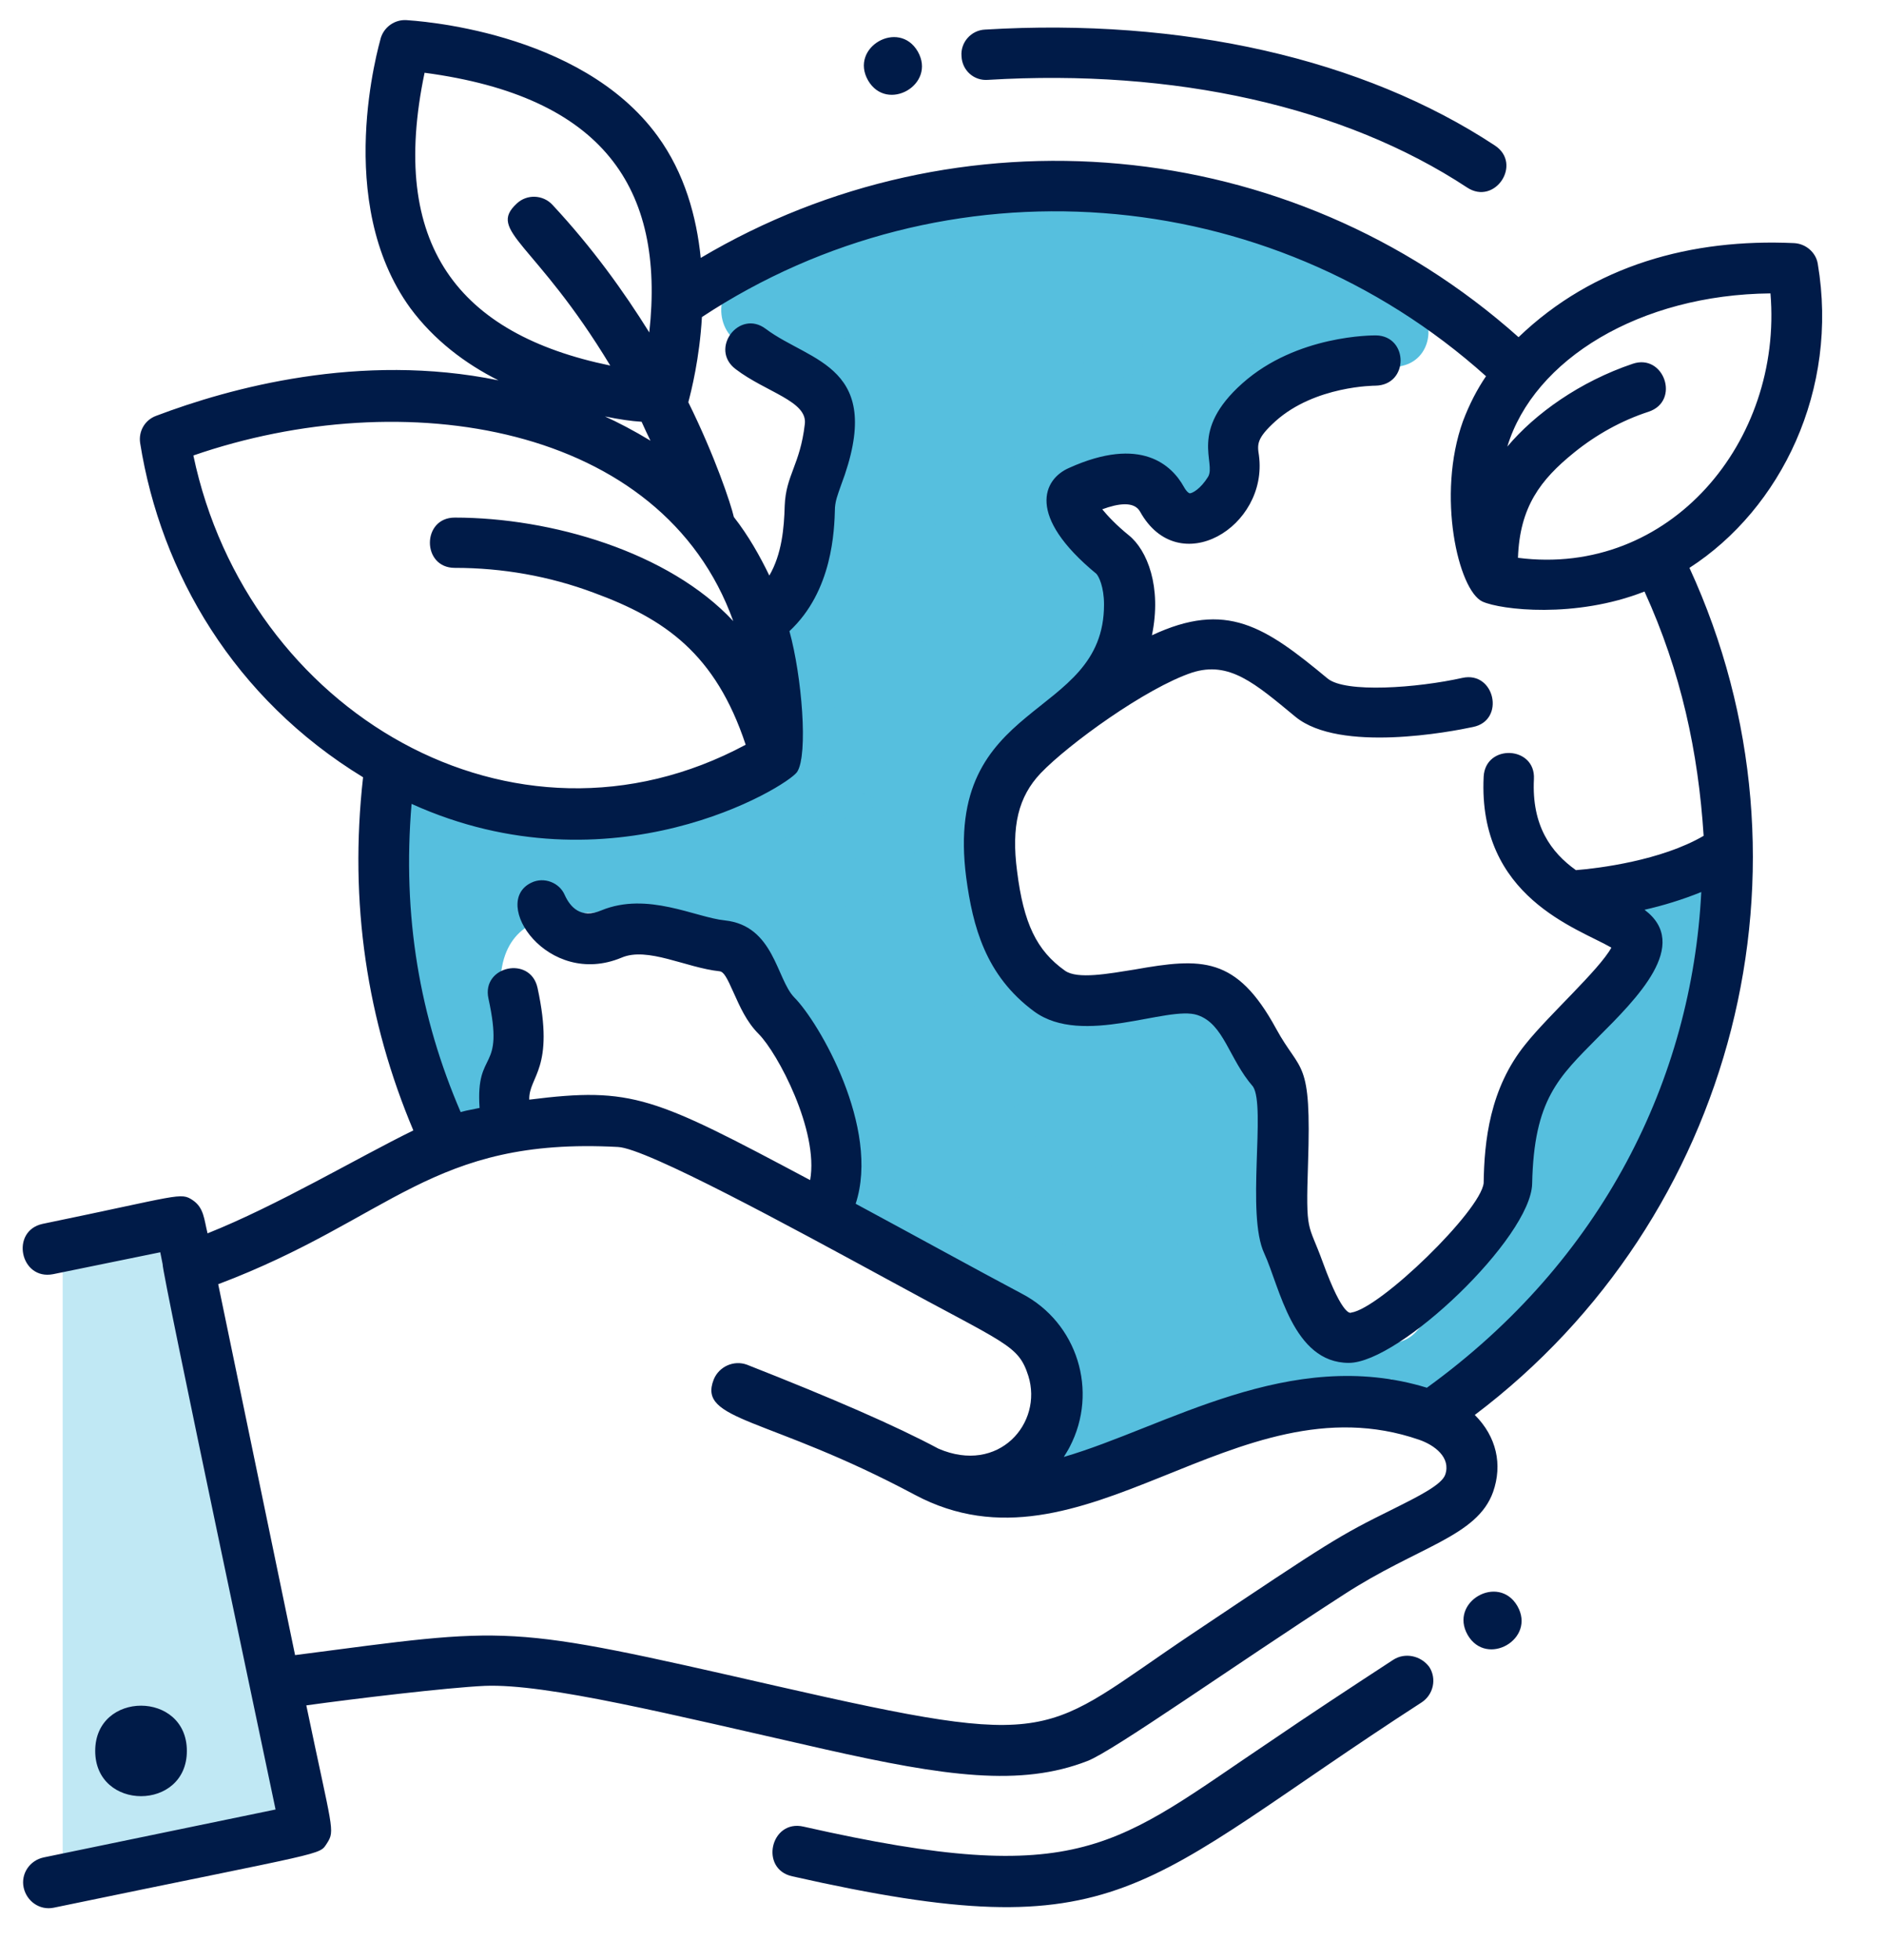
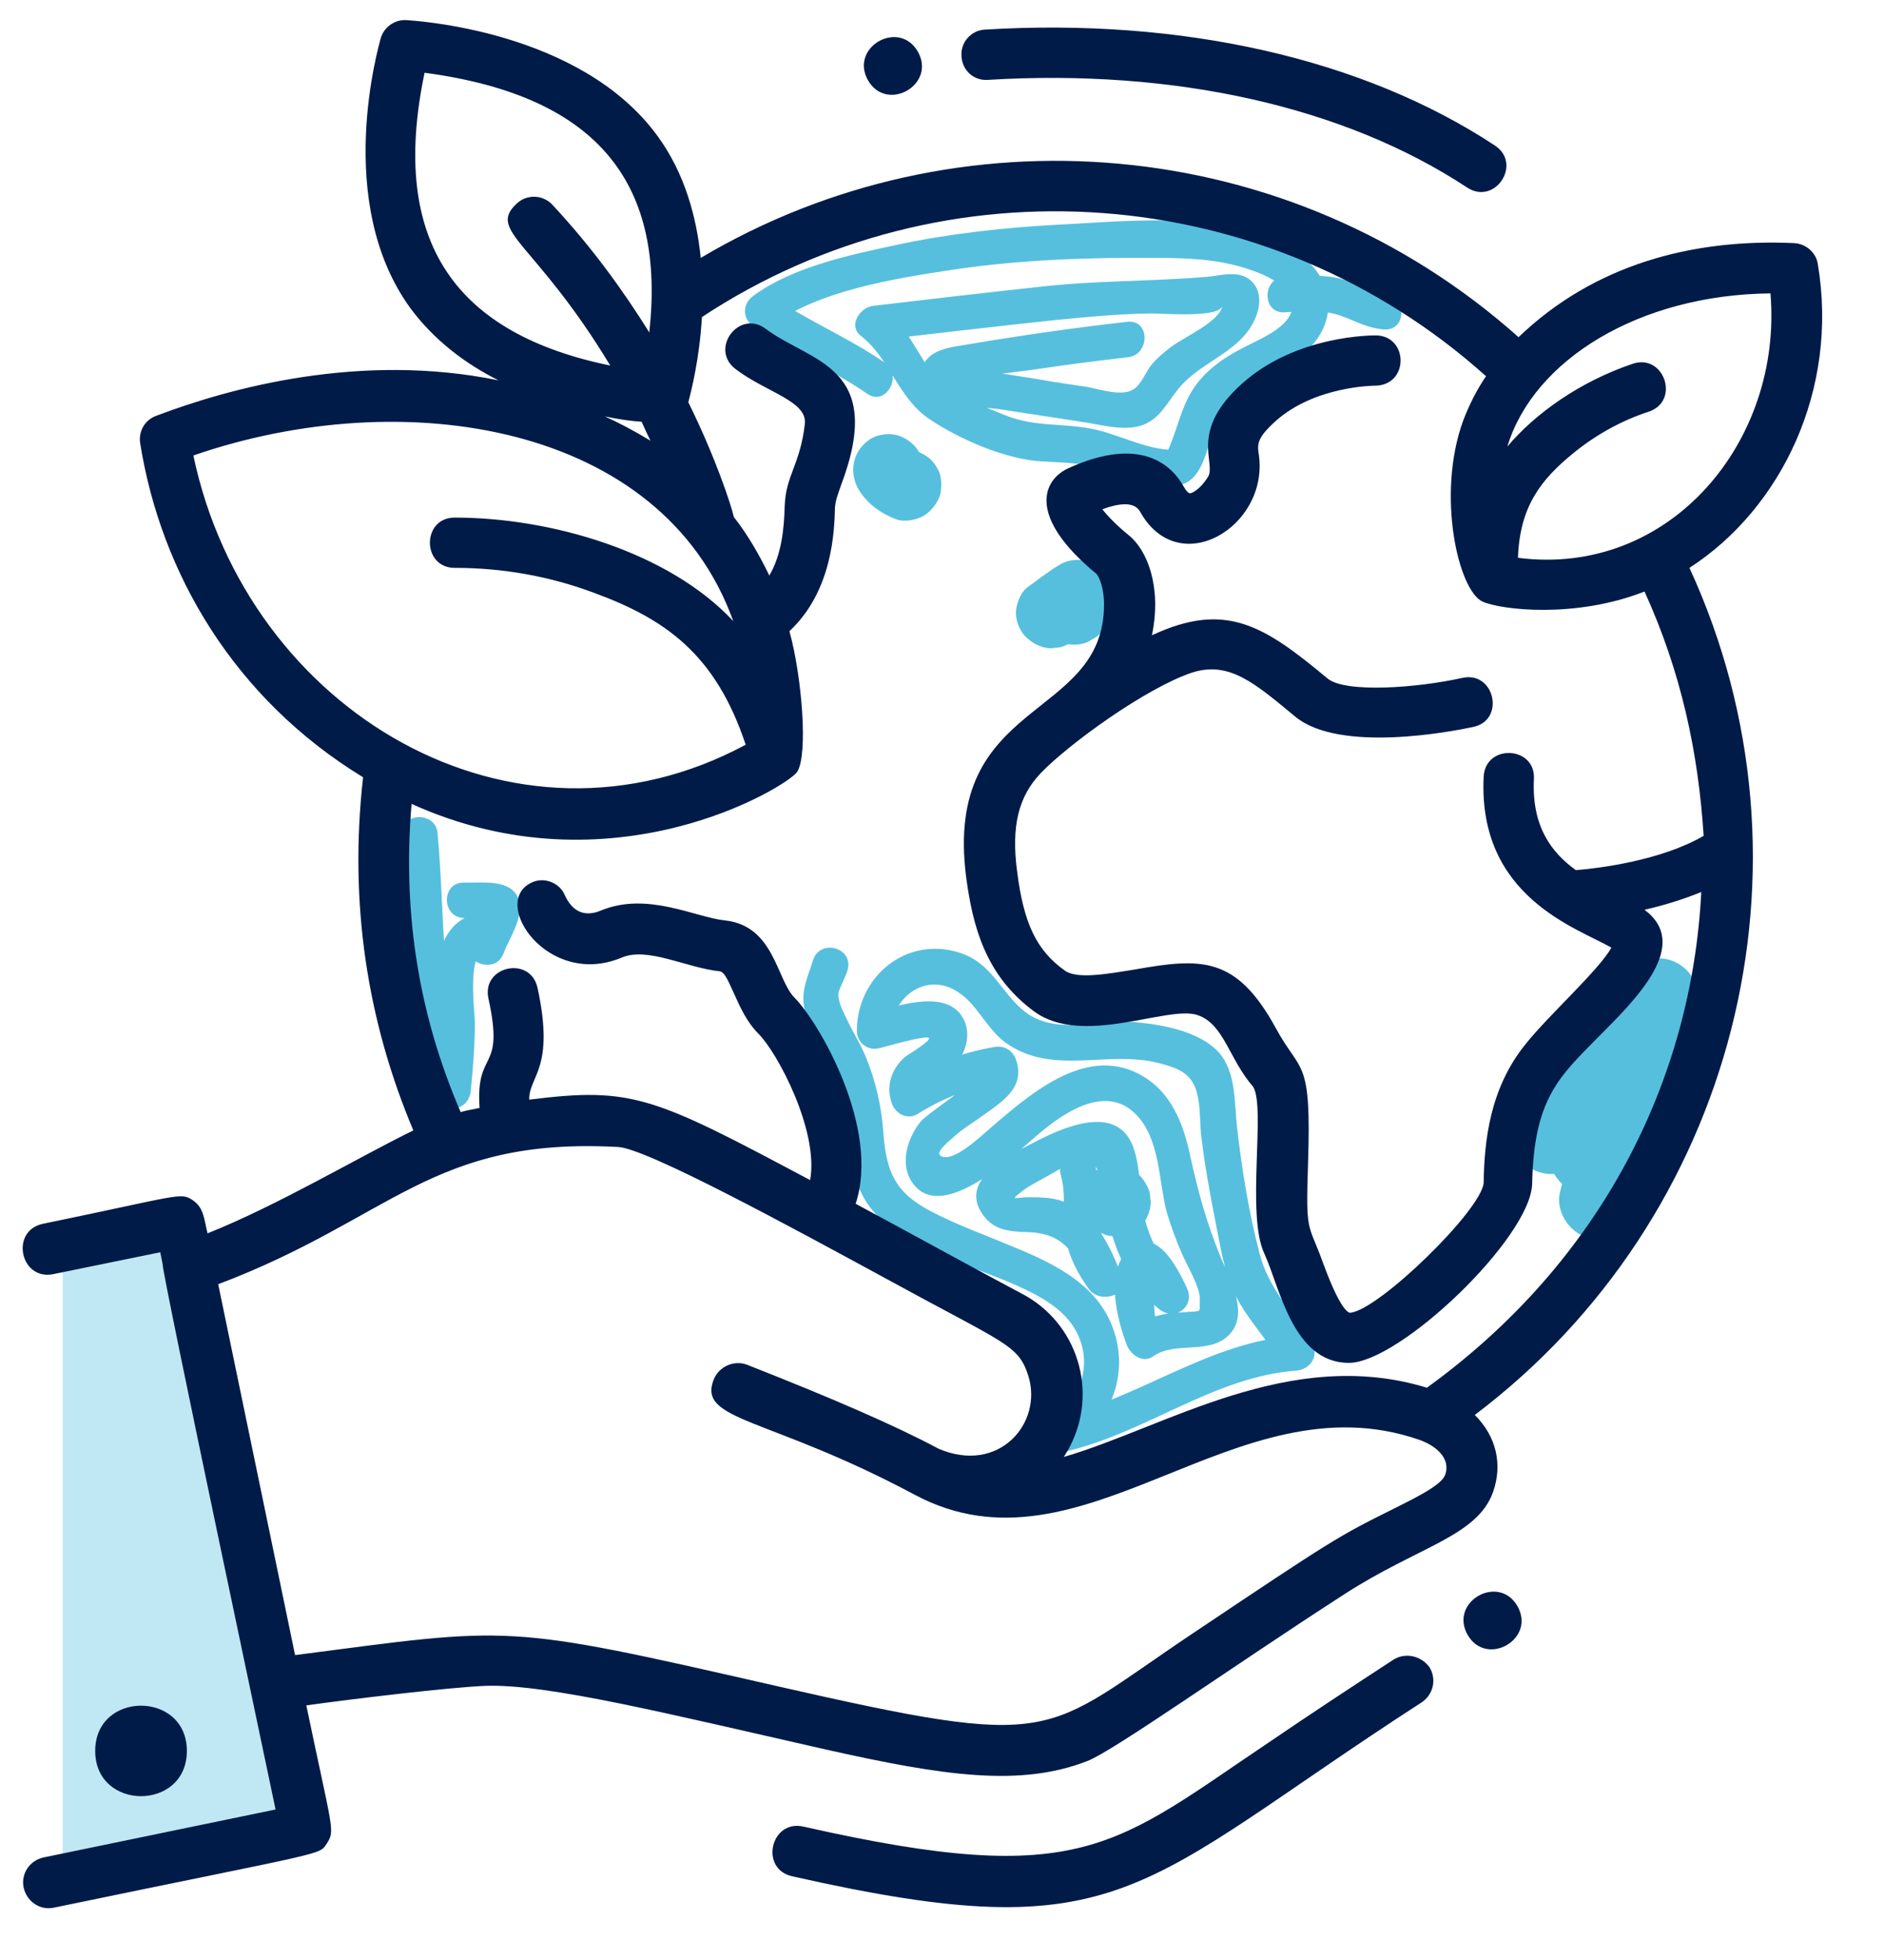
<svg xmlns="http://www.w3.org/2000/svg" version="1.1" id="Lager_1" x="0px" y="0px" width="318.6px" height="331.3px" viewBox="0 0 318.6 331.3" style="enable-background:new 0 0 318.6 331.3;" xml:space="preserve">
  <style type="text/css">
	.st0{fill:#56BFDE;}
	.st1{fill:#C0E8F4;}
	.st2{fill:#001B48;}
</style>
  <g>
    <g>
      <path class="st0" d="M187.5,104.7c0.1-0.9,0.4-1.7,0.7-2.5c0.3-0.9,0.3-2.3,0-3.2c-0.3-1.3-1.1-2.3-2.2-3.1    c-1.9-1.4-4.6-1.7-6.7-0.5c-2,1.2-3.8,2.6-5.7,4c-1.1,0.9-1.8,2.9-1.8,4.2c0,1.5,0.7,3.2,1.8,4.2c1.1,1,2.6,1.8,4.2,1.8    c0.5-0.1,1.1-0.1,1.6-0.2c1-0.3,1.9-0.8,2.6-1.5c0.1-0.1,0.2-0.1,0.2-0.2c-0.4,0.3-0.8,0.6-1.2,0.9c1.3-1,2.7-2,4.2-2.9    c-2.9-2.3-5.9-4.5-8.8-6.8c-0.3,0.8-0.5,1.7-0.7,2.5c-0.3,1.7-0.3,3.1,0.6,4.6c0.7,1.2,2.2,2.4,3.6,2.8c1.5,0.3,3.3,0.3,4.6-0.6    C185.9,107.5,187.3,106.2,187.5,104.7L187.5,104.7z" />
    </g>
  </g>
  <g>
    <g>
      <g>
        <path class="st0" d="M274.2,171.6c-2.4,2.8-6.1,3.8-8.5,6.9c-2,2.7-3.1,6-3.7,9.3c-0.7,3.5-1.2,7.5,0.9,10.8     c2.2,3.4,5.1,3.7,8.7,4.2c-1.4-0.6-2.8-1.2-4.2-1.8c-0.3-1-0.5-2-0.8-3c2.9,2.3,5.9,4.5,8.8,6.8c2.8-12,7-23.6,11.3-35.1     c1.8-4.8-4.6-9.7-8.8-6.8c-10.4,7.3-22.4,15.4-21.8,29.8c0.4,7.7,12.4,7.7,12,0c-0.4-9.5,9.1-14.7,15.8-19.4     c-2.9-2.3-5.9-4.5-8.8-6.8c-4.3,11.5-8.5,23.1-11.3,35.1c-1.1,4.6,4.3,10,8.8,6.8c3.3-2.4,5.9-5.6,5.8-9.9     c-0.1-3.3-2-6.5-5.3-7.5c-0.8-0.1-1.6-0.2-2.3-0.3c2,2.7,2.9,2.8,2.7,0.3c0.6-1.2,0.4-2.9,1-4.2c1.6-3.1,5.7-4.1,8-6.7     C287.6,174.3,279.2,165.7,274.2,171.6L274.2,171.6z" />
      </g>
    </g>
    <g>
      <g>
-         <path class="st0" d="M156.1,70.5c-4.4-12.9-13.6-26-28.8-24.9c1,3.7,2,7.5,3,11.2c16.4-9.3,33.8-11.3,52.4-11.3     c9,0,18-0.1,26.7,2.8c8.1,2.8,15.4,7.5,22.6,12.1c0.5-3.7,1-7.3,1.4-11c-9.6,2.5-20.2,1.4-28.8,7.1c-8.3,5.5-10.2,14.4-11.1,23.7     c3.7-1,7.5-2,11.2-3c-4.8-8.1-13.2-13.2-22.7-13.8c-4.8-0.3-10,0.4-12,5.2c-2,4.7-1.5,10.4,3,13.4c10,6.6,13.8-8.4,18.6-13.7     c6.6-7.1,15.6-11.1,25.3-11.1c6.8,0,8.1-9.9,1.6-11.8c-12.1-3.6-24.5-6.9-37.2-5.1c-6,0.9-11.8,2.6-17.8,3.2     c-7.1,0.7-14.3,0.6-21.4,0.5c-7.7-0.1-7.7,11.8,0,12c18.6,0.5,37.2,1.1,55.9,1.6c-0.5-3.9-1.1-7.9-1.6-11.8     c-15.6,2.3-32.3,3.2-46.7,9.9c-4.4,2-3.6,10.3,1.4,11c10.3,1.4,20.6,2,31,1.3c-1.7-3-3.5-6-5.2-9c-1.2,2.4-4.8,2.8-7.1,3.7     c-3.6,1.4-6.4,3.4-8.7,6.5c-2.8,3.6-5.4,5.2-9.5,7c-3.7,1.7-7.1,3.7-9.6,7c-2.6,3.4-4.2,7.6-5.9,11.5c-2,4.4-4.3,8.7-5.7,13.3     c-2.5,8.1-0.7,16.8,6.7,21.6c3.4,2.2,7.7,0,8.8-3.6c2.7-8.6,3.2-18.3,8.2-26c4.6-7.2,12.4-11.8,19.5-16.2     c-2.7-0.7-5.5-1.4-8.2-2.2c2.2,5.1,4.5,10.1,6.7,15.2c1.1,2.4,2.1,4.8,3.2,7.2c0.2,0.5,0.9,3.1,1.2,2c0.3-1.1-2.7,1.6-3,1.8     c-9,6.6-18,13.1-26.9,19.7c-3.7,2.7-4.1,9.9,1.4,11c3.5,0.7,7,1.4,10.5,2.1c4.4,0.9,8.7-2.7,7.4-7.4c-3.8-13.9-2.1-28.3-0.2-42.3     c0.9-6.7-6.8-10.3-11-4.6c-6.1,8.2-6.2,19.4-1,28.1c2.4,4,7.9,3.7,10.4,0c5-7.5,7.7-15.7,8.6-24.6c-3.9,0.5-7.9,1.1-11.8,1.6     c1.3,3.7,3,7.9,2.4,11.9c-0.6,4.5-5.6,6.1-8.5,9.1c-3,3.2-4.8,7.3-7.8,10.5c-3.2,3.4-8.3,4.5-12.5,5.9     c-9.7,3.1-19.6,5.7-29.6,7.7c-3.8,0.8-27.5,6.5-28.6,1.8c-0.5,1.9-1,3.9-1.5,5.8c-3.1-1.7-4.6-1.6-4.6,0.5     c-0.1,0.9-0.3,1.8-0.4,2.7c-0.3,1.8-0.5,3.6-0.6,5.4c-0.3,3.5-0.2,7,0.1,10.5c0.6,7.3,1.9,14.4,3.3,21.6     c1.4,7.1,11.2,4.7,11.8-1.6c0.6-6.5-0.7-13.3,0.5-19.8c1.4-7.4,7.6-9,14.3-9.1c7.9-0.2,16.1,0.9,23.5,3.8     c3.4,1.3,7.8,2.8,8.9,6.4c0.6,2.1,0.5,4.4,1.2,6.5c0.6,1.8,1.5,3.5,2.4,5.1c4.1,7.4,5.9,14.8,7.6,23c1.7,8.4,5.4,11.6,12.9,15.2     c6.6,3.2,14.3,5.9,19.4,11.4c4.1,4.4,6.4,10.9,2.6,16.1c-3.2,4.5,2.1,10,6.8,8.8c7-1.8,13.8-4.7,19.7-9     c5.2-3.7,12.3-9.1,14.1-15.6c1-3.6-0.1-7.2-0.8-10.7c-1-4.5-1.8-9.1-2.3-13.7c-0.8-7.1-0.3-14.7-2.9-21.4     c-6.4-17.1-26.2-9.7-39.6-15.1c-6.7-2.7-6.7-11.2-8.3-17.2c-1.7-6.3-4.8-12.1-10.7-15.4c-3.8-2.2-9.2,0.5-9,5.2     c0.2,3.4,0,6.8-0.7,10.2c-0.3,1.2-3.7,9.4-3.4,9.7c1.4,0,2.9,0,4.3,0.1c-0.2-0.6-0.4-1.3-0.5-1.9c0.3-1.7-0.7-4.2-0.9-5.8     c-0.6-3.9-1.2-7.7-1.9-11.6c-1.4,2.5-2.8,4.9-4.2,7.4c-0.1,0,0.5,0.8,0.4,1.2c1.9-1.5,3.9-2.9,5.8-4.4c-7.2-0.4-14.3-1.5-21.3-3     c-7-1.6-9.9,7-4.6,11c4.5,3.4,9,6.8,13.4,10.2c3.9,3,9,5.8,12.1,9.6c1.8,2.2,1.2,3.2,0.6,5.9c-0.6,2.6-0.6,5.1-0.1,7.7     c1,4.7,3.2,9.6,5.4,13.9c4.6,9,12.3,12.9,20.3,18.3c8.5,5.8,15.7,13.4,21.4,22c3,4.5,9.1,3.4,11-1.4c3.5-9.3,5.8-18.9,6.8-28.9     c0.9-8.8,1.9-19.3-4.3-26.5c-5.6-6.5-15.2-9-22.9-12.1c-10.3-4.2-20.6-8.4-31-12.5c-6.3-2.5-10.6,7.9-4.6,11     c4.6,2.3,6.2,7.5,8.7,11.7c3,5.1,7,9.1,12.4,11.8c8.5,4.2,26.2,8.6,23.9,21.7c3.9,0,7.7,0,11.6,0c-2.8-9.1-1-19.2-7.3-27.1     c-2.9-3.6-6.8-5.5-11.2-6.8c-2.3-0.6-4.8-1-6.8-2.3c-1.7-1.2-3.1-2.9-4.9-4.1c-3.7-2.5-8.6-3.5-12.6-1.2c-4,2.3-5.8,7.4-6.6,11.7     c-1.6,9.4,4.1,19.1,14.4,19.1c3,0,6.3-2.8,6-6c-0.4-4.7-2.3-7.8-6.1-10.6c-1.5,3.7-3.1,7.3-4.6,11c3.2,0.9,6.1,2.2,8.9,4     c0.6,0.4,3.5,3,3.6,2.9c0.5-1.4,0.9-2.8,1.4-4.2c-0.9-0.5-1.7-1.1-2.4-1.7c-1,3.7-2,7.5-3,11.2c6.3,0.2,11.2,4.5,12.8,10.5     c1.9,7.5,13.5,4.3,11.6-3.2c-2.9-11.2-12.9-18.9-24.4-19.3c-6.5-0.2-7.4,7.9-3,11.2c3.5,2.7,7.8,4.6,12.2,3     c4.1-1.4,6.9-5.2,6.5-9.6c-0.9-9-13.5-14.3-20.9-16.4c-6.9-2-9.8,7.2-4.6,11c0,0.1,0.1,0.2,0.1,0.3c2-2,4-4,6-6     c-2.5,0-2.9-2.6-2.7-4.7c0.3-3.6,0.7-3.1,2.9-1.2c3.7,3.3,7.6,4.8,12.3,6.1c5.3,1.4,7.3,4.2,8.3,9.5c1,5.4,0.9,10.9,2.5,16.2     c1.6,5.2,10.5,6.2,11.6,0c2.7-15.3-8.7-26.8-22-32.2c-6.9-2.8-12.4-4.9-16.2-11.6c-3.3-5.8-6.2-11.7-12.3-14.8     c-1.5,3.7-3.1,7.3-4.6,11c8.5,3.4,17,6.9,25.5,10.3c6.7,2.7,15.5,4.8,21.2,9.4c5.5,4.4,3.3,14.7,2.6,20.8     c-1,8.5-3.3,16.8-6.3,24.8c3.7-0.5,7.3-1,11-1.4c-5.8-8.7-12.7-16.4-21-22.8c-4.2-3.2-8.6-5.8-13-8.7c-4.4-2.9-6.9-6.9-8.9-11.6     c-1-2.3-2.3-4.9-2.6-7.4c-0.4-2.8,1-5.3,1.1-8.2c0.2-4.7-2.2-8.8-5.4-12.1c-3.7-3.7-8.3-6.7-12.5-9.9c-5-3.8-10-7.5-14.9-11.3     c-1.5,3.7-3.1,7.3-4.6,11c8.1,1.8,16.2,2.9,24.5,3.5c2.6,0.2,5.1-2,5.8-4.4c2.6-9.6-5.8-17.5-15.1-16c-3.4,0.6-4.7,4.5-4.2,7.4     c1.2,7.6,1.4,30.8,14.8,27.3c5.3-1.4,7.4-7.4,9.1-12c2.2-6.1,3-12.6,2.7-19.1c-3,1.7-6,3.5-9,5.2c4.7,2.7,5.3,9,6.4,13.8     c1.2,5.5,3,11,7.1,15.1c4.4,4.3,10.2,5.8,16,6.5c3.7,0.5,7.3,0.8,11,1.2c3.2,0.3,7.7,0,10.5,1.7c4,2.4,3.6,9.7,3.9,13.8     c0.5,7.3,1.4,14.5,2.9,21.7c0.7,3.6,2,5.5-0.5,8.3c-2,2.3-4.4,4.5-6.9,6.3c-5.1,3.7-10.8,6.2-16.9,7.7c2.3,2.9,4.5,5.9,6.8,8.8     c8-11,1.9-26-7.8-33.6c-5.9-4.6-12.7-7.4-19.3-10.7c-1.4-0.7-3.8-1.5-4.9-2.6c-1.2-1.1-1.2-2.6-1.6-4.2c-0.8-4-1.5-8-2.6-12     c-1-3.6-2.2-7.1-3.9-10.4c-1.8-3.7-4-6.7-4.5-10.8c-1-8.3-6.5-12.3-13.8-15.5c-12.5-5.5-30.4-8.9-43.5-3.5     c-16.7,6.8-12.5,24.3-13.8,38.6c3.9-0.5,7.9-1.1,11.8-1.6c-1.6-8.3-3.2-16.6-3.1-25.1c0.1-6.6,3.8-15.6-1.6-21     c-4.1-4.1-12.8-3.7-14.6,2.7c-1.8,6.5,5.4,12.1,10.9,13.2c6.8,1.4,14.7-0.6,21.5-1.6c7.9-1.2,15.8-2.8,23.6-4.7     c13.7-3.4,30.1-6.3,38.5-18.6c2.4-3.5,4.5-6.2,7.9-8.8c2.9-2.2,5.3-4.7,6.7-8.1c2.9-6.9,0.9-14.6-1.5-21.4     c-2.3-6.6-11.1-5.1-11.8,1.6c-0.7,6.8-3.2,12.9-6.9,18.5c3.5,0,6.9,0,10.4,0c-3.2-5.3-2.7-11,1-16c-3.7-1.5-7.3-3.1-11-4.6     c-2.2,16.3-4.2,32.6,0.2,48.7c2.5-2.5,4.9-4.9,7.4-7.4c-3.5-0.7-7-1.4-10.5-2.1c0.5,3.7,1,7.3,1.4,11c5.8-4.2,11.6-8.5,17.4-12.7     c3.2-2.3,6.3-4.6,9.5-6.9c2.4-1.7,5.3-3.4,7-5.8c3.9-5.4,0.7-10.9-1.7-16.2c-3-6.9-6-13.7-9.1-20.6c-1.3-2.9-5.7-3.7-8.2-2.2     c-8.5,5.3-17.1,10.9-22.9,19.2c-6.3,8.9-7,20-10.2,30.2c2.9-1.2,5.9-2.4,8.8-3.6c-5.6-3.6,1.9-15.2,3.8-19.3     c1.4-3.2,2.7-7.5,5.1-10c2-2.1,5.1-3,7.6-4.2c2.8-1.3,5.4-2.8,7.6-4.9c2.3-2.3,3.4-5.3,6.4-6.8c5.3-2.6,10.8-3.1,13.7-9     c1.8-3.8-0.3-9.3-5.2-9c-9.3,0.6-18.6,0.4-27.8-0.9c0.5,3.7,1,7.3,1.4,11c13.2-6.1,29.6-6.6,43.9-8.7c6.9-1,4.9-11.6-1.6-11.8     c-18.6-0.5-37.2-1.1-55.9-1.6c0,4,0,8,0,12c12.8,0.2,24.8-0.7,37.3-3.2c12.4-2.5,24.1,0.6,36,4.2c0.5-3.9,1.1-7.9,1.6-11.8     c-9,0-18,2.5-25.5,7.6c-3.6,2.4-7,5.3-9.7,8.7c-1.4,1.7-2.7,3.4-3.9,5.3c-0.5,0.8-1,1.7-1.4,2.5c-0.3,0.6-0.6,1.3-0.9,2     c-1.2,2.2,0.6,2.8,5.6,1.9c-1.2,0.9-2.4,1.8-3.6,2.8c6.7-1.5,13.4,1.6,16.9,7.5c3.2,5.5,10.6,2.6,11.2-3c0.7-7,2-12.9,9.2-15.4     c7-2.4,14.7-2,21.9-3.9c5.1-1.3,5.7-8.3,1.4-11c-8.1-5.1-16.4-10.2-25.5-13.3c-9.6-3.3-19.8-3.2-29.9-3.2     c-20.7,0-40.2,2.7-58.5,13c-5,2.8-3,11.6,3,11.2c9.6-0.7,14.5,8.1,17.2,16.1C147,81,158.6,77.9,156.1,70.5L156.1,70.5z" />
-       </g>
+         </g>
    </g>
    <g>
      <g>
        <g>
          <path class="st0" d="M217.2,52.8c3.2-0.2,6.5-0.5,9.6,0.6c2.5,0.9,4.5,2.1,7.3,2.3c3.9,0.2,3.8-5.8,0-6      c-2.7-0.2-5.2-2.2-7.9-2.7c-3-0.6-6-0.4-9-0.2C213.4,47,213.4,53,217.2,52.8L217.2,52.8z" />
        </g>
      </g>
      <g>
        <g>
-           <path class="st0" d="M84.5,141.4c-2.5,0.1-4.8,0.1-7.1-1.1c-2.1-1.1-3.9-2-6.2-2.2c-3.8-0.3-3.8,5.7,0,6c2.1,0.2,4.1,2,6.1,2.7      c2.3,0.7,4.8,0.7,7.2,0.6C88.4,147.2,88.4,141.2,84.5,141.4L84.5,141.4z" />
-         </g>
+           </g>
      </g>
      <g>
        <g>
          <g>
            <path class="st0" d="M149.6,61.3c-6.2-4.3-13.2-7.1-19.3-11.4c0,1.7,0,3.5,0,5.2c8.2-6,20.9-8,30.8-9.5c11.4-1.7,23-2.1,34.5-2       c5.1,0,10.3,0.2,15.2,1.8c2.8,0.9,8.1,2.9,7.7,6.8c-0.4,2.8-4.5,4.7-6.7,5.8c-3.7,1.8-7,3.7-9.5,7c-2.9,3.9-3.2,8.5-5.5,12.5       c0.9-0.5,1.7-1,2.6-1.5c-4.7,0.5-10.1-2.6-14.7-3.5c-5.1-1-9.8-0.3-14.7-2.3c-4.6-1.9-9.9-3.5-12.8-7.7c-2.4-3.5-4-7.3-7.5-10       c-0.7,1.7-1.4,3.4-2.1,5.1c10.3-1.2,20.6-2.4,30.9-3.5c5.1-0.5,10.3-1,15.5-1.1c2.2-0.1,12.5,0.9,12.7-1.4       c-0.2,2.7-6.7,5.5-8.6,7c-1.2,0.9-2.4,1.9-3.4,3.1c-0.9,1.1-1.7,3.3-3,4.1c-2,1.3-5.7,0-7.9-0.4c-2.8-0.4-5.5-0.8-8.3-1.3       c-2.5-0.4-5.1-0.8-7.6-1.2c-1.6-0.2-6-0.2-7.1-1.3c0.3,1,0.5,1.9,0.8,2.9c0.1-0.5,11.8-1.8,13.1-2c5.3-0.8,10.7-1.5,16-2.1       c3.8-0.4,3.8-6.4,0-6c-9,1-18,2.3-26.9,3.8c-2.8,0.5-6.6,0.7-7.8,3.8c-0.8,2,0.2,4,1.9,5.1c2.8,1.8,8,1.6,11.3,2.1       c5,0.8,9.9,1.5,14.9,2.3c2.9,0.5,6.4,1.4,9.3,0.3c2.9-1.2,4-3.8,5.9-6.1c3.8-4.7,10.8-6.2,13.1-12.2c0.8-2,0.9-4.5-0.9-6.1       c-2.1-1.8-5-0.8-7.4-0.6c-9.5,0.8-18.9,0.6-28.4,1.7c-9.3,1-18.7,2.1-28,3.2c-2.2,0.2-4.4,3.3-2.1,5.1       c4.9,3.8,6.2,10.4,11.5,14c5,3.4,13,6.9,19.1,7.2c3.8,0.2,7.3,0.3,11.1,1.4c3.5,1,7.2,2.6,10.9,2.7c6,0.2,5.8-8.3,8.2-12.2       c3.8-6.2,11.9-6.6,16.2-12.4c3.5-4.8,2.3-10.5-2.3-14c-10.9-8.4-29-6.1-41.7-5.5c-9,0.5-18.1,1.5-27,3.4       c-7.9,1.7-17.5,3.7-24.2,8.6c-1.9,1.4-1.9,3.8,0,5.2c6.1,4.3,13.1,7.1,19.3,11.4C149.8,68.7,152.8,63.5,149.6,61.3L149.6,61.3z       " />
          </g>
        </g>
        <g>
          <g>
-             <path class="st0" d="M196.2,60.3c-6,5-14.7,5-20.1,11c-4.5,4.9-6.2,12-4.7,18.5c0.7,3.1,2.1,5.8,4.1,8.2       c2.1,2.5,3.8,4.2,3.1,7.7c-0.6,3-2.9,5.1-5,7.2c-2.9,2.8-5.6,5.6-7.7,9c-2.7,4.3-4.6,8.9-8.2,12.6c1.6,1.2,3.1,2.4,4.7,3.6       c3.5-7.3,3.2-15.5,6.6-22.8c2.5-5.3,9.7-10.5,8.1-16.9c-0.7-2.9-2.8-5.1-4-7.8c-1.7-3.7-1.4-8-3.3-11.7       c-2.7-5.2-8.2-8.1-13.4-10.3c-14.7-6.3-15.9,16.9-16.7,25.9c-0.7,7.2-4.5,13.6-4.9,20.7c-0.3,6.4,2.5,12.7,7.5,16.6       c3.5,2.8,13.6,7.7,16.7,2c1.2-2.2,0.7-5-0.6-7c-1-1.5-2.5-2.5-3.5-3.9c-0.7-0.9-1.4-2-1.7-3.2c-0.5-1.9,0.5-3.2-0.7-1.1       c-1.3,2.4,0.9,4.9,3.4,4.4c4.1-0.9,8.6-2.1,11.4-5.5c3-3.6,2.9-8.2,2.2-12.7c-1.7-9.9-4.8-21.2-13.5-27.1       c-1.5-1-3.2-0.1-4.1,1.1c-2.6,3.5-5,7.5-3.5,12c0.5,1.5,1.4,2.7,2.3,3.9c1.8,2.2,4.9,4,2.7,7c-1.8-0.8-3.7-1.5-5.5-2.3       c-2.3,6.7-1.2,13.8-2.8,20.6c-1.5,6.6-6.2,11.4-12,14.6c-12.6,7.1-28.1,5.6-41.9,7.9c-2.7,0.4-2.7,4.2-0.7,5.5       c7.6,4.8,15.8,5.7,24.7,5.6c4.9-0.1,9.8-0.1,14.7-0.3c3.5-0.1,7.1-0.5,10-2.6c3.1-2.2,4.2-6.4,7.8-7.9c1.9-0.8,4.2-1,6.2-1.1       c0.5,0,2.3-0.4,2.8-0.1c1.6,1.1-0.1,1.8-0.7,2.1c-1.8,1.1-5.1,1.1-7.2,1.7c-2.7,0.7-5.3,1.5-7.9,2.4c-4.6,1.6-9.1,3.4-13.5,5.5       c-2.1,1-1.8,4.1,0,5.2c2.3,1.4,3.2,4.1,5.3,5.7c2.3,1.7,4.9,1.9,7.7,1.1c8.5-2.4,16.8-7,24.9-10.4c3.5-1.5,2-7.3-1.6-5.8       c-6.8,2.9-13.7,5.8-20.5,8.6c-1.4,0.6-2.9,1.5-4.4,1.8c-2.6,0.5-2.8-0.3-4.2-2.1c-1.3-1.6-2.4-3-4.3-4.2c0,1.7,0,3.5,0,5.2       c5.9-2.7,12-5,18.2-6.8c4.2-1.2,10.4-1.4,13.9-4.2c2.7-2.2,3.1-5.9,1-8.7c-2.6-3.5-7.1-3.4-11-3c-4,0.4-8.3,1.2-11.3,4.1       c-1.6,1.5-2.5,3.7-4,5.2c-2,1.9-4.6,2.2-7.3,2.3c-12,0.5-25.7,2.3-36.3-4.4c-0.2,1.8-0.5,3.7-0.7,5.5       c15.4-2.5,32.3-0.9,45.8-10.1c5-3.4,9.2-7.9,11.3-13.7c2.8-7.6,1-16,3.7-23.6c1.2-3.5-3.6-4.8-5.5-2.3       c-5.1,6.7,4.8,13.8,10.5,8c2.7-2.7,2.7-7.1,1-10.3c-1-1.9-2.6-3.3-3.9-5c-2.9-3.5-1.1-6.4,1.3-9.6c-1.4,0.4-2.7,0.7-4.1,1.1       c6.1,4.1,8.2,12,9.8,18.8c0.8,3.3,2.4,8.3,0.4,11.4c-1.7,2.8-5.9,3.5-8.8,4.1c1.1,1.5,2.3,2.9,3.4,4.4       c2.5-4.4,3.7-12.8-3.7-13.1c-7-0.3-8.1,7.8-6.6,12.8c1.2,3.8,3.6,5.5,5.7,8.5c1.3,0.5,1.3,0.6-0.2,0.3       c-0.9-0.1-1.8-0.3-2.6-0.6c-2.4-0.8-4.7-2.3-6.3-4.3c-6.8-8.2-0.4-16.7,1-25.4c1.2-7.4,0-16.7,4-23.3c2.9-4.7,7.5-1.6,11,0.7       c4.8,3.1,5,7.3,6.3,12.4c0.5,1.8,1.1,3.5,2,5.2c0.9,1.6,3,3.8,2.9,5.8c-0.1,2.3-4.8,6.9-6,8.9c-2.1,3.6-3.7,7.5-4.6,11.5       c-1.2,4.8-1.4,9.7-3.6,14.3c-1.4,2.9,2.2,6.2,4.7,3.6c6.1-6.4,8.9-14.8,15.3-21c5.4-5.2,10.6-12.6,5.8-20       c-2.2-3.3-5-5.5-5.9-9.5c-0.8-4,0-8.5,2.5-11.7c4.8-6.5,14.7-6.8,20.9-11.8C203.4,62.1,199.2,57.8,196.2,60.3L196.2,60.3z" />
-           </g>
+             </g>
        </g>
        <g>
          <g>
            <path class="st0" d="M137.5,162.3c-1.1,3.5-2.4,5.8-1.1,9.5c1.5,4.3,4.4,7.9,5.7,12.3c2.4,8,0.2,16.2,7.2,22.3       c6.2,5.4,15.2,7.6,22.6,10.9c4.2,1.9,8.6,4.2,10.5,8.6c2.3,5.3,0.1,11-4.6,14c-2.9,1.9-1,6.2,2.3,5.5       c13.6-3.1,25.2-12.7,39.2-13.7c2.2-0.2,3.8-2.4,2.6-4.5c-3.1-5.2-7.4-9.3-8.9-15.3c-1.8-6.9-3-14.2-3.8-21.3       c-0.5-4.2-0.1-9.3-3.1-12.7c-3.3-3.6-9.6-4.7-14.2-5.1c-6.3-0.6-13.6,2.5-19-2.1c-3.8-3.3-5.3-7.9-10.5-9.6       c-9.1-3-17.5,4-17.5,13.2c0,2,1.9,3.4,3.8,2.9c0.9-0.2,8-2.3,8.4-1.7c0.3,0.5-3.7,2.9-4.1,3.2c-2.3,2.1-3.2,4.9-2.2,7.8       c0.6,1.8,2.7,2.9,4.4,1.8c4.5-2.8,9.3-4.6,14.6-5.5c-1.2-0.7-2.5-1.4-3.7-2.1c0.5,1.3-9.2,7.4-10.4,8.9       c-2.2,2.7-3.6,7-1.5,10.2c4.7,7.2,16.6-3.9,20.4-7.2c4.3-3.8,12-9.7,17.4-4.3c4.2,4.1,3.9,11.3,5.3,16.6       c0.7,2.4,1.6,4.8,2.6,7.1c0.9,2.1,3.1,5.6,3,7.8c-0.1,2.1,0.5,1.8-2.1,2c-1.2,0.1-2.3,0.1-3.5,0.3c-1.9,0.3-3.6,0.9-5.2,2       c1.5,0.6,2.9,1.2,4.4,1.8c-0.4-1-0.8-2-1.1-3.1c-0.4-1.5,0-3.6-0.6-4.8c-0.3-0.7-0.9-2.2-0.9-0.7c0,0.7,1.4,2.8,1.7,3.3       c1.6-1.2,3.1-2.4,4.7-3.6c-3.5-2.9-5.5-6.5-6.7-10.9c-1-3.8-0.6-8-1.8-11.7c-2.4-7.8-11.2-4.2-16.3-1.6       c-4.4,2.3-13.9,6.6-9.1,12.8c1.9,2.5,4.6,2.6,7.5,2.7c6,0.2,8,3.6,10.1,8.9c1.8-0.8,3.7-1.5,5.5-2.3c-2.2-2.8-3.5-5.8-3.7-9.4       c-0.1-3,0.3-5.6-0.6-8.4c-1.1-3.7-6.9-2.1-5.8,1.6c1,3.5,0.1,7.2,0.8,10.8c0.7,3.2,2.1,5.9,4,8.5c1.8,2.4,6.9,1.1,5.5-2.3       c-1.9-4.8-4.1-9.8-9-12.2c-2.2-1.1-4.5-1.1-6.9-1.1c-1.9,0-3.2,0.7-1.1-0.9c1.2-1,2.9-1.8,4.3-2.6c3.9-2.2,7.7-5,9.4,0.7       c0.8,2.6,0.7,5.5,1.4,8.2c1.4,5.3,4,10,8.2,13.5c2.7,2.2,6.2-0.5,4.7-3.6c-1.6-3.4-5.2-10.7-9.8-6.5c-4.1,3.7-2,11.9-0.3,16.3       c0.7,1.6,2.7,3,4.4,1.8c3.8-2.7,9.6-0.1,13-3.8c3.2-3.5,0-9.2-1.5-12.8c-2.4-5.8-3.9-11.2-5.2-17.2c-1-4.8-2.8-9.9-7-12.9       c-9.3-6.6-19,1.4-26,7.4c-1.7,1.4-6.3,6-8.7,5.6c-2.1-0.4,0.7-2.5,1.8-3.5c1.3-1.2,3-2.2,4.5-3.3c3.5-2.5,7.6-4.9,5.9-9.7       c-0.6-1.6-2-2.4-3.7-2.1c-5.7,1-11,3-16,6.1c1.5,0.6,2.9,1.2,4.4,1.8c-0.6-1.8,5.4-5,6.3-6.8c0.9-1.8,1.1-4.1,0.1-5.9       c-2.8-5.3-11.7-2-15.9-0.8c1.3,1,2.5,1.9,3.8,2.9c0-5.8,5.9-10.1,11.2-6.6c3.3,2.1,4.8,6.2,8.1,8.6c7.9,5.6,17.1,1.2,25.8,3.4       c3.1,0.8,5.6,1.6,6.5,5c0.6,2.2,0.5,4.8,0.7,7c0.6,5.1,1.5,10.1,2.5,15.1c0.8,4,1.4,8.2,3.2,11.9c2,4.2,5.4,7.6,7.8,11.6       c0.9-1.5,1.7-3,2.6-4.5c-14.8,1-26.6,10.7-40.8,13.9c0.8,1.8,1.5,3.7,2.3,5.5c6.6-4.3,10.2-12,7.8-19.8       c-2.4-8-10-11.7-17.1-14.6c-4.7-2-9.6-3.7-14.1-6.1c-5.9-3.1-7.4-6.6-7.9-13c-0.3-4.6-1.3-9-3.1-13.3c-0.9-2.1-2.1-4-3.1-6.1       c-0.6-1.3-1.6-3.1-1.4-4.5c0.1-0.6,1.3-2.9,1.5-3.7C144.5,160.2,138.7,158.6,137.5,162.3L137.5,162.3z" />
          </g>
        </g>
        <g>
          <g>
            <path class="st0" d="M68.1,141c1.4,14.4,0.5,30.6,5.6,44.3c1.2,3.2,5.5,2.6,5.9-0.8c0.4-3.9,0.7-7.8,0.7-11.7       c0-1.8-1.5-12.6,2.2-12.2c-1-0.7-1.9-1.5-2.9-2.2c0,0.1,0.1,0.2,0.1,0.3c1.8,0.8,3.7,1.5,5.5,2.3c1.1-2.7,4-6.9,2.1-9.8       c-1.7-2.6-6.2-1.9-8.8-2c-3.9-0.1-3.9,5.9,0,6c0.2,0,4.3-0.2,4.4-0.1c-0.3-1-0.5-1.9-0.8-2.9c-0.3,2.4-1.7,4.9-2.7,7.2       c-1.3,3.2,3.9,5.2,5.5,2.3c0.9-1.7,1.2-3.2,0.5-5c-0.5-1.4-1.5-2.1-2.9-2.2c-4.9-0.5-7.9,3.6-8.4,8.1       c-0.7,7.2,0.2,14.5-0.6,21.8c2-0.3,3.9-0.5,5.9-0.8c-5-13.2-4.1-28.8-5.4-42.7C73.8,137.2,67.8,137.2,68.1,141L68.1,141z" />
          </g>
        </g>
        <g>
          <g>
-             <path class="st0" d="M210.5,235.5c6.7-1.8,13.5-1.8,20.3-2.1c4.5-0.2,9.3,0,12.7-3.5c1.5-1.5,2.4-3.4,3.5-5.1       c1.7-2.6,3.9-4.5,6.1-6.6c3.5-3.2,6.1-6.6,7.9-11c3.4-8.9,2.3-19.5,7.3-27.8c2.7-4.6,7.5-7,11.1-10.8c3.9-4.1,5.2-8.9,6.1-14.3       c0.3-1.8-0.4-3-2.1-3.7c-2.3-0.9-4.3-1-6.7-0.4c-2.7,0.6-3,5.4,0,5.8c3.2,0.4,6.3,0.6,9.5,0.4c-1-1.3-1.9-2.5-2.9-3.8       c-0.9,3.6-3.2,6.7-4.3,10.3c-1.1,3.5-1.2,7.3-1.6,10.9c-0.9,8.3-4.4,15.6-9.1,22.4c-4.5,6.6-10,12.6-14.8,19       c-4.6,6-8.5,13.9-16.1,16.3c0.8,1.8,1.5,3.7,2.3,5.5c8.7-5.5,18.1-11.4,23.7-20.3c5.5-8.8,7.8-20.2,16.8-26.3       c-1.5-1.1-2.9-2.3-4.4-3.4c-0.8,2.1-1.8,3.8-3.1,5.5c1.7,1,3.3,1.9,5,2.9c4-12.5,11.5-24.2,9.8-37.8c-0.4-3.3-4.6-4.1-5.9-0.8       c-3.4,9-9.7,17-14.1,25.5c-4.2,8.1-7.9,16.4-11.1,24.9c-1.1,2.9,3.1,5,5,2.9c4.9-5.2,4.8-12.1,8.5-17.8       c3.6-5.5,9.2-8.9,10.9-15.6c0.9-3.7-4.9-5.3-5.8-1.6c-1.5,5.9-7.1,9.2-10.3,14.2c-3.3,5.2-3.3,12.1-7.6,16.6       c1.7,1,3.3,1.9,5,2.9c3.5-9.1,7.6-18.1,12.2-26.7c4.2-7.9,9.8-15.3,13-23.7c-2-0.3-3.9-0.5-5.9-0.8c1.7,13-5.7,24.3-9.6,36.2       c-0.9,2.7,3.1,5.3,5,2.9c2-2.6,3.5-5.1,4.7-8.2c0.9-2.4-2.3-4.8-4.4-3.4c-8.2,5.5-11.7,14.2-15.9,22.8       c-5.4,11.1-14.4,17.3-24.6,23.8c-2.8,1.8-1.1,6.6,2.3,5.5c7.2-2.3,11.6-7.9,15.9-13.8c5.3-7.4,11.3-14.2,16.7-21.5       c4.9-6.7,9.3-14.2,11-22.4c0.9-4.4,0.7-9.1,1.8-13.5c1-4.2,3.7-7.7,4.7-11.9c0.4-1.8-0.9-3.9-2.9-3.8c-2.7,0.2-5.3,0.2-8-0.2       c0,1.9,0,3.9,0,5.8c1.3-0.4,2.5-0.2,3.6,0.4c-0.7-1.2-1.4-2.5-2.1-3.7c-0.9,5.9-2.5,10.2-7.2,14.1c-3.3,2.8-6.7,5.3-9,9       c-4.7,7.3-4.7,16.4-6.6,24.6c-1.1,4.6-2.8,8.6-6.2,12c-3.3,3.3-6.7,6-9.1,10c-1.9,3.1-3.1,4.6-6.9,4.9       c-2.8,0.2-5.6,0.2-8.4,0.3c-5.8,0.2-11.6,0.6-17.3,2.1C205.2,230.7,206.8,236.5,210.5,235.5L210.5,235.5z" />
-           </g>
+             </g>
        </g>
      </g>
      <polygon class="st1" points="10.6,315.7 48.9,306.4 28.5,210.8 10.6,210.8   " />
      <path class="st2" d="M16.1,296c0-10.2,15.5-10.2,15.5,0C31.6,306.2,16.1,306.2,16.1,296z M235.6,280.6    c-6.9,4.5-14.5,9.5-20.5,13.6c-26.6,17.8-31.9,25.3-79.2,14.6c-5.6-1.3-7.5,7.2-1.9,8.4c56.3,12.7,58,1.9,106.4-29.4    c2-1.3,2.6-4,1.3-6C240.3,279.9,237.6,279.3,235.6,280.6z M155.2,8.7c-3.2-5.5-11.6-0.7-8.4,4.9C150,19.1,158.4,14.3,155.2,8.7z     M248.2,276.4c3.2,5.5,11.6,0.7,8.4-4.9C253.4,266,245,270.8,248.2,276.4z M285.7,96c23.2,50.4,7.7,110-36.3,143.2    c3.7,3.7,4.7,8.4,3.1,13c-2.7,7.6-12.7,9.2-25.3,17.4c-18.9,12.2-38.9,26.4-43.3,28.1c-11.3,4.4-24.1,2.6-44.5-2    c-26.1-5.9-46.9-11.1-57.4-10.7c-6.5,0.3-22.3,2.2-30.2,3.3c4.4,21.1,4.9,21.1,3.5,23.3c-1.4,2.1,0.6,1.2-46.2,10.9    c-2.4,0.5-4.6-1.1-5.1-3.4c-0.5-2.3,1-4.6,3.4-5.1l39.2-8.1c-0.2-1.1-19.3-91.1-19.1-92.2l-0.4-2L9,215.4    c-5.6,1.1-7.3-7.3-1.8-8.5c23.3-4.8,23.3-5.4,25.4-4c1.9,1.3,1.9,3.2,2.5,5.6c11.8-4.7,25.4-12.8,34.8-17.4    c-7.8-18.5-10.9-38.4-8.5-59.7c-21.8-13.3-34.2-34.5-37.7-56.5c-0.3-2,0.8-3.9,2.7-4.6c12.4-4.7,34.5-10.8,57.9-6    c-5.6-2.8-10.9-6.8-14.9-12.2c-13.1-18-5.3-44.5-5-45.7c0.6-1.9,2.4-3.1,4.3-3c1.2,0.1,29.4,1.6,42.5,19.6    c4.6,6.3,6.6,13.7,7.3,20.6C161.8,17.9,218,22.4,256.8,57c12.7-12.2,29.3-16.7,46.6-15.9c2,0.1,3.7,1.6,4,3.5    C311,65.9,301.2,86,285.7,96z M103.2,61.8c-12.7-21-20.9-22.7-15.8-27.4c1.7-1.6,4.4-1.5,6,0.2c6.8,7.3,12.1,14.7,16.4,21.6    c2.7-24.5-7.9-39.9-38-43.9C65.7,41.4,77.5,56.5,103.2,61.8z M102.3,70.4c2.2,1,4.9,2.4,7.7,4.1c-0.5-1-1-2.1-1.5-3.2    C106.8,71.2,104.7,70.9,102.3,70.4z M126.1,125.9c-5.1-15.4-13.7-21.3-25.7-25.7C92.9,97.4,85,96,76.9,96c-5.6,0-5.6-8.5,0-8.5    c16.3,0,36.2,5.8,47.1,17.5c-12-33.4-55.7-40.3-91.3-28C41.8,120.3,86.8,147,126.1,125.9z M240,243.4    c-31.2-10.8-56.8,24.5-85.3,9.3c-24.9-13.3-36.8-12.4-34-19.5c0.9-2.2,3.4-3.3,5.6-2.5c14.5,5.7,25.1,10.3,32.4,14.2c0,0,0,0,0,0    c10.2,4.4,17.7-4.3,15.2-12.3c-1.7-5.3-3.7-5.3-23.8-16.3c-16.2-8.8-40.8-22.2-45.6-22.4c-31.6-1.7-38.2,12.1-67.6,23.2l13,62.7    c37-4.8,34.9-5.4,81.3,5.2c48.3,11,44.7,8.4,70.4-8.8c23.6-15.8,24.7-16.5,34-21.1c4.4-2.2,8.2-4.1,8.8-5.8    C245.4,246.4,242.6,244.3,240,243.4z M278.1,100c-11.7,4.6-24.3,3.1-27.4,1.7c-4.1-1.9-7.8-18-3.3-30.5c1.1-2.9,2.4-5.4,3.9-7.6    c-36.9-33.1-91.5-37.1-132.6-10c-0.4,7-1.8,12.5-2.3,14.4c4.5,9.1,7.2,17.2,7.7,19.4c2.5,3.2,4.4,6.6,6,9.9    c2.1-3.6,2.5-8,2.6-11.8c0.2-5.2,2.6-6.9,3.4-13.8c0.5-3.9-6.6-5.4-11.7-9.3c-4.5-3.4,0.6-10.2,5.1-6.8    c7.6,5.7,20.4,6.2,12.7,26.5c-0.6,1.7-0.9,2.5-1,3.7c-0.1,3.9-0.4,14.1-7.7,20.9c2.1,7.6,3.2,20.9,1.3,23.8    c-1.7,2.5-31.4,20.7-65.2,5.4c-1.6,19,1.4,36.1,8.3,52.1c1.2-0.3,0.2-0.1,3.2-0.7c-0.7-10.2,4.3-5.7,1.5-18.5    c-1.2-5.5,7.1-7.3,8.3-1.8c3,13.8-1.5,14.9-1.4,18.9c17.5-2.2,21-0.5,47.5,13.6c1.5-8.3-5.5-21.5-8.7-24.7    c-2.1-2.1-3.2-4.7-4.2-6.9c-1.2-2.7-1.7-3.6-2.4-3.7c-5.7-0.6-12.2-4.2-16.6-2.3c-12.5,5.2-22.3-9.4-15.2-12.7    c2.1-1,4.7,0,5.6,2.1c0.9,2,2.7,4.1,6.2,2.6c7.8-3.2,15.9,1.2,20.9,1.7c8.3,0.9,8.7,9.9,11.7,13c4.2,4.2,14.6,22.1,10.4,34.9    c10.4,5.6,20,10.9,28.1,15.2c9.4,4.9,13,16.5,8.1,25.9c-0.3,0.6-0.7,1.2-1,1.7c17.2-5,38.2-18.8,61.4-11.7    c29.7-21.5,44.8-52.2,46.4-83.8c-3.2,1.3-6.5,2.3-9.6,3c7.9,5.9-1.3,15-7.9,21.6c-6.6,6.7-10.8,10.4-11.1,24.7    c-0.2,9.1-22.4,30.3-31,30.3c-9.5,0-11.7-12.9-14.3-18.5c-3.1-6.6,0.3-24.8-1.9-28.2c-4.1-4.7-4.9-10.6-9.4-12.1    c-5-1.7-19.4,5.4-27.6-0.6c-8.3-6.1-10.4-14.5-11.5-22.6c-4-30.6,23.3-26.4,23.3-46.2c0-3-0.9-4.8-1.3-5.2    c-11.9-9.8-9-16-4.6-17.9c12.2-5.5,17.4-0.4,19.4,3.2c0.5,0.9,0.9,1.1,1,1.1c0.4,0,1.8-0.7,3.1-2.8c1.4-2.4-3.3-7.7,5.8-15.8    c9.2-8.2,22.1-8.1,22.6-8.1c5.5,0.1,5.6,8.4-0.1,8.5c-0.1,0-10.2,0-16.9,6c-3.2,2.9-3.1,3.9-2.8,5.8c1.6,12.1-13.6,21.2-20.1,9.5    c-1-1.8-3.7-1.4-6.4-0.4c0.9,1.1,2.4,2.7,4.5,4.4c3.1,2.5,5.6,8.7,3.9,16.9c12.6-5.9,19.1-1.5,29.7,7.3c3,2.5,15.2,1.6,22.8-0.1    c5.5-1.2,7.3,7.2,1.8,8.3c-3.7,0.8-22.5,4.4-30-1.7c-6.9-5.7-11.2-9.5-17.5-7.5c-7.8,2.6-20.9,12.1-25.6,17c-3.8,4-5,9-4,16.6    c1.1,8.8,3.3,13.4,8.1,16.8c2.1,1.5,7.4,0.5,11.8-0.2c11.3-2,17.2-2.3,23.9,10c4.2,7.7,6,4.8,5.4,22.8c-0.4,12.1,0,9.8,2.5,16.7    c3.5,9.6,4.8,8.5,4.8,8.5c4.9-0.7,21.9-17.2,22.4-21.9c0.1-7,1-16,7.1-23.5c3.9-4.9,12.4-12.5,14.5-16.3    c-5.7-3.3-22.6-8.5-21.6-28.9c0.3-5.6,8.8-5.2,8.5,0.4c-0.4,7.9,2.9,12.4,7.1,15.4c3.8-0.3,14.4-1.6,21.6-5.8    C287.2,127.2,284.3,113.6,278.1,100z M299.4,49.6c-22,0.2-40,11.1-44.5,25.9c4.7-5.6,12.3-11,21.2-14c5.3-1.8,8.1,6.3,2.7,8.1    c-4.6,1.5-8.9,3.9-12.6,6.9c-5.7,4.6-9.2,9.2-9.5,17.8C282.4,97.6,301.5,74.6,299.4,49.6z M167.1,13.5c31.5-1.9,60.2,4.5,81,18.2    c4.7,3.1,9.4-4,4.7-7.1C230.5,9.9,199.9,3,166.6,5c-2.4,0.1-4.2,2.2-4,4.5C162.7,11.9,164.7,13.7,167.1,13.5z" />
    </g>
  </g>
  <g>
    <g>
      <path class="st0" d="M155,76.3c-0.2-0.1-0.3-0.1-0.5-0.2c0.5,0.2,1,0.4,1.4,0.6c-0.4-0.2-0.7-0.4-1.1-0.6c0.4,0.3,0.8,0.6,1.2,0.9    c-0.4-0.3-0.7-0.6-1-1c0.3,0.4,0.6,0.8,0.9,1.2c-0.2-0.2-0.3-0.5-0.5-0.8c-0.7-1.3-2.2-2.4-3.6-2.8c-1.4-0.4-3.3-0.2-4.6,0.6    c-2.8,1.8-3.7,5.2-2.2,8.2c1.4,2.6,3.9,4.4,6.6,5.4c1.4,0.5,3.4,0.1,4.6-0.6c1.2-0.7,2.4-2.2,2.8-3.6c0.3-1.5,0.3-3.3-0.6-4.6    C157.7,77.7,156.5,76.8,155,76.3L155,76.3z" />
    </g>
  </g>
  <g>
    <g>
      <path class="st0" d="M192.9,198.9c-0.1-0.1-0.1-0.1-0.2-0.2c-0.5-0.6-1.2-1-1.9-1.2c-0.7-0.4-1.5-0.5-2.3-0.5    c-0.8,0-1.6,0.1-2.3,0.5c-0.7,0.2-1.4,0.7-1.9,1.2c-0.3,0.4-0.6,0.8-0.9,1.2c-0.5,0.9-0.8,1.9-0.8,3c0.1,0.5,0.1,1.1,0.2,1.6    c0.3,1,0.8,1.9,1.5,2.6c0.1,0.1,0.1,0.1,0.2,0.2c0.5,0.6,1.2,1,1.9,1.2c0.7,0.4,1.5,0.5,2.3,0.5c0.8,0,1.6-0.1,2.3-0.5    c0.7-0.2,1.4-0.7,1.9-1.2c0.3-0.4,0.6-0.8,0.9-1.2c0.5-0.9,0.8-1.9,0.8-3c-0.1-0.5-0.1-1.1-0.2-1.6    C194.1,200.6,193.6,199.7,192.9,198.9L192.9,198.9z" />
    </g>
  </g>
</svg>